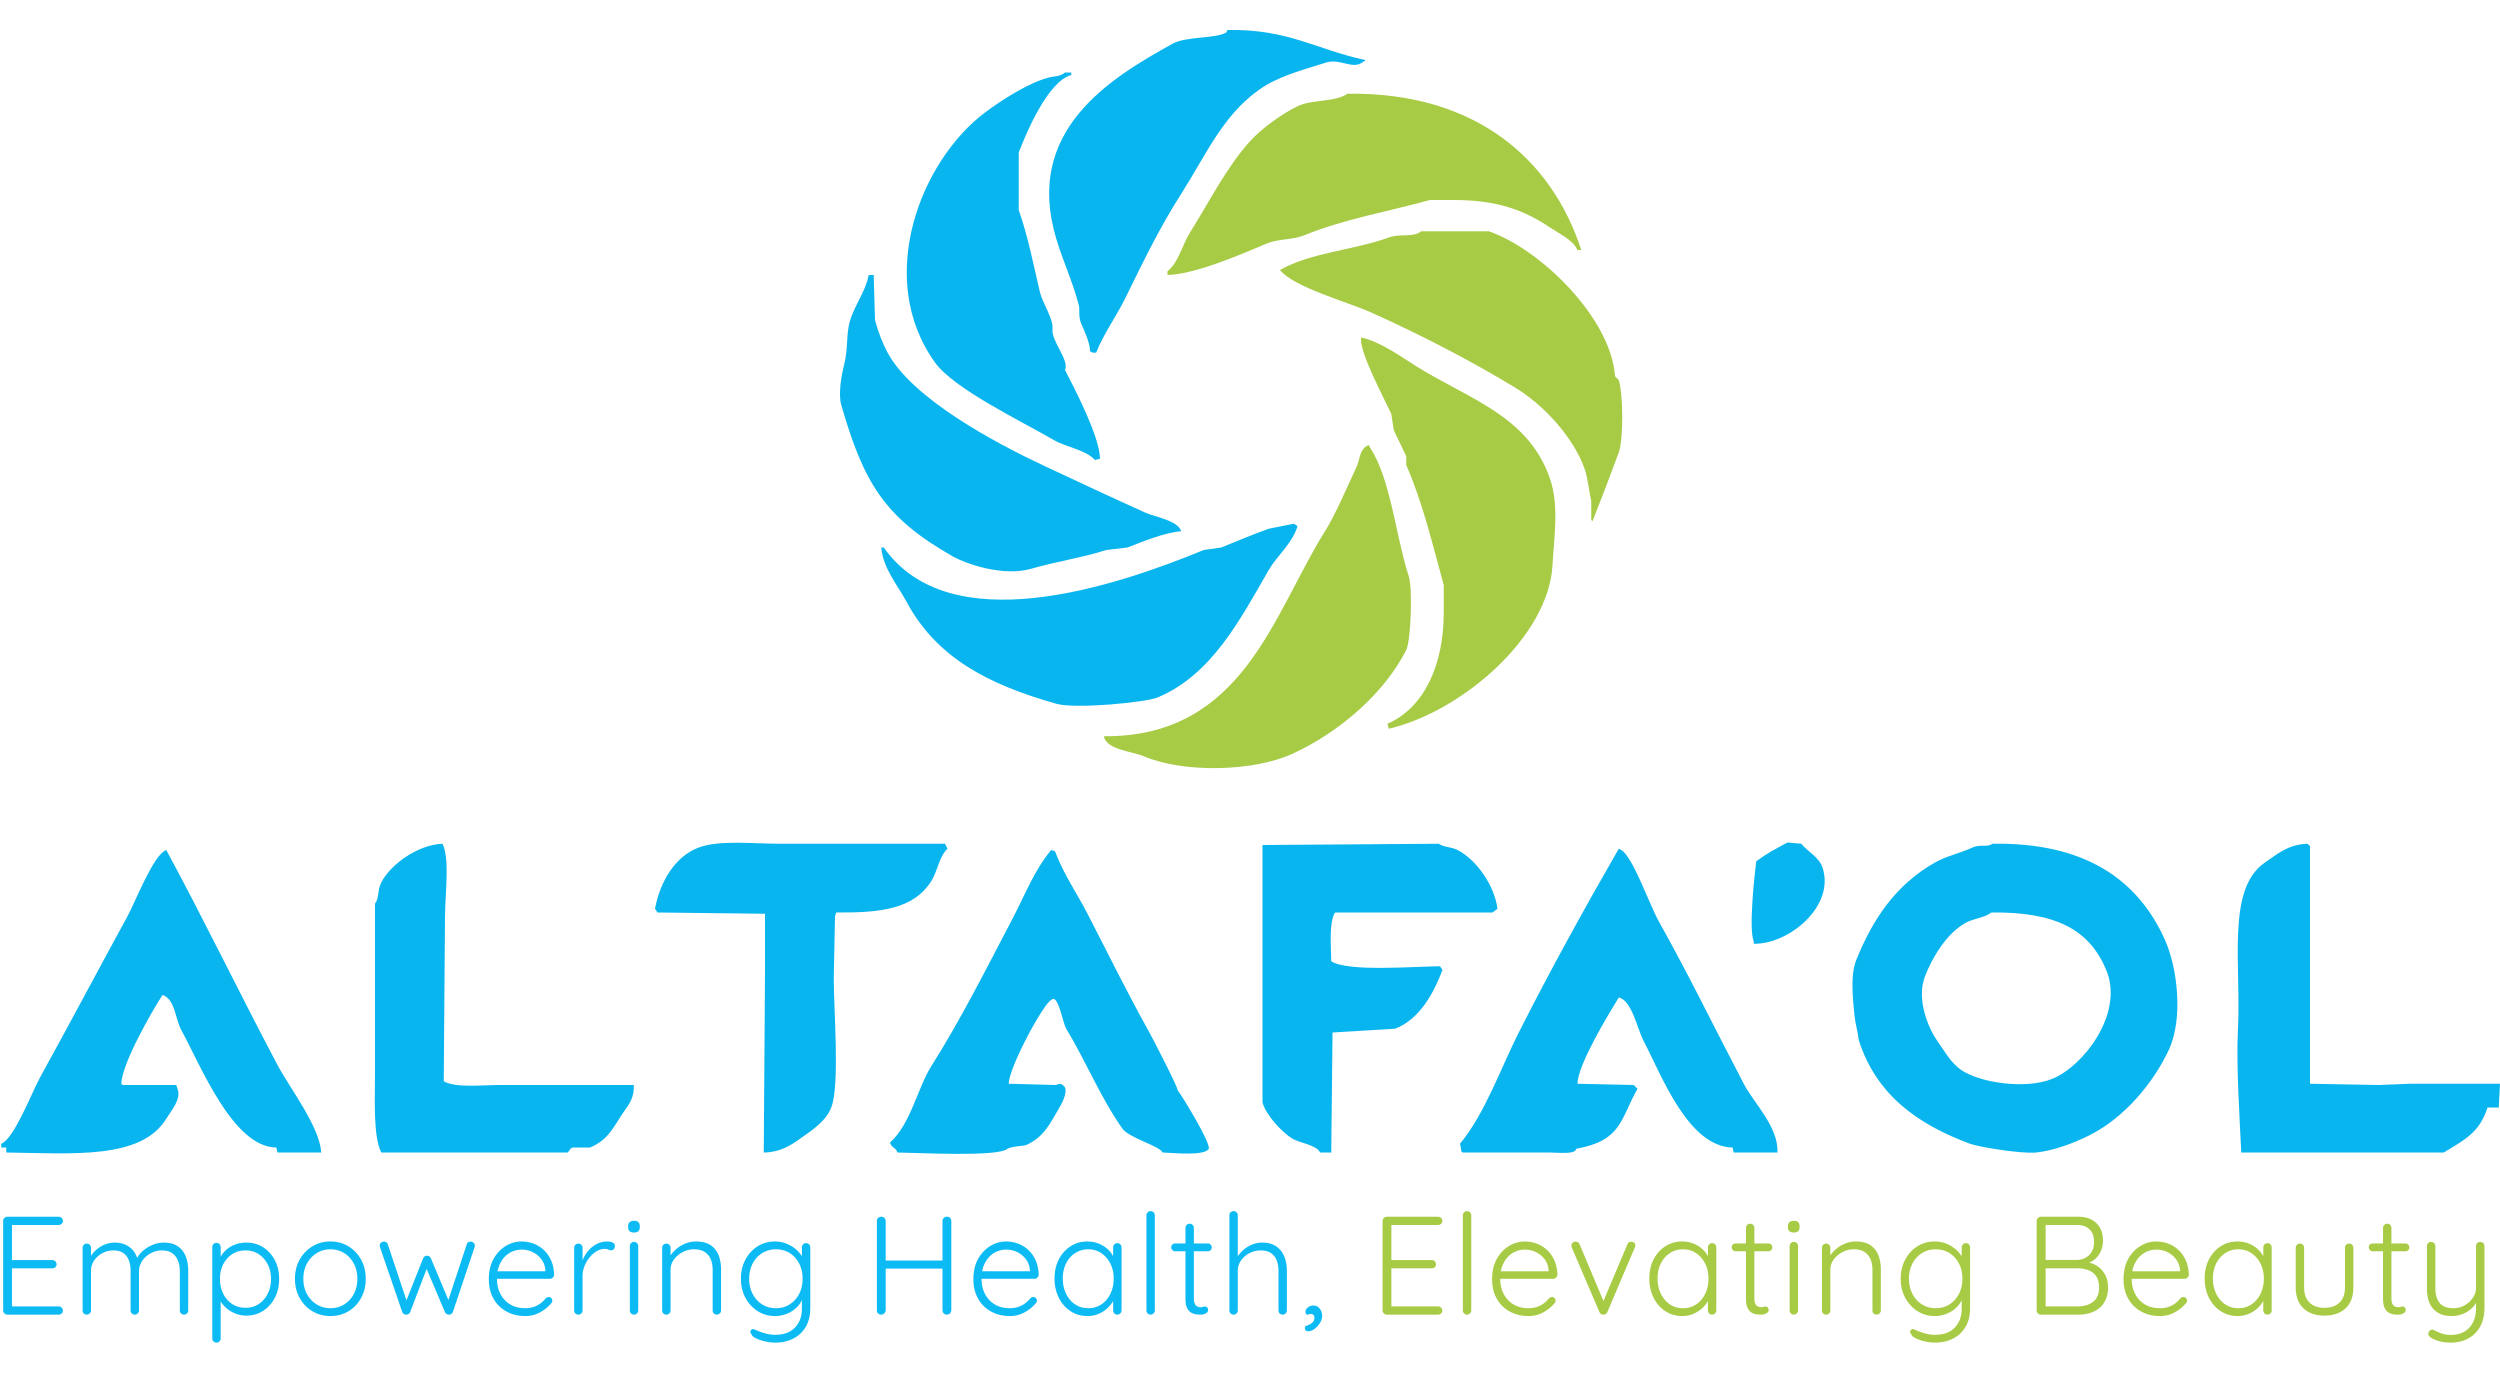
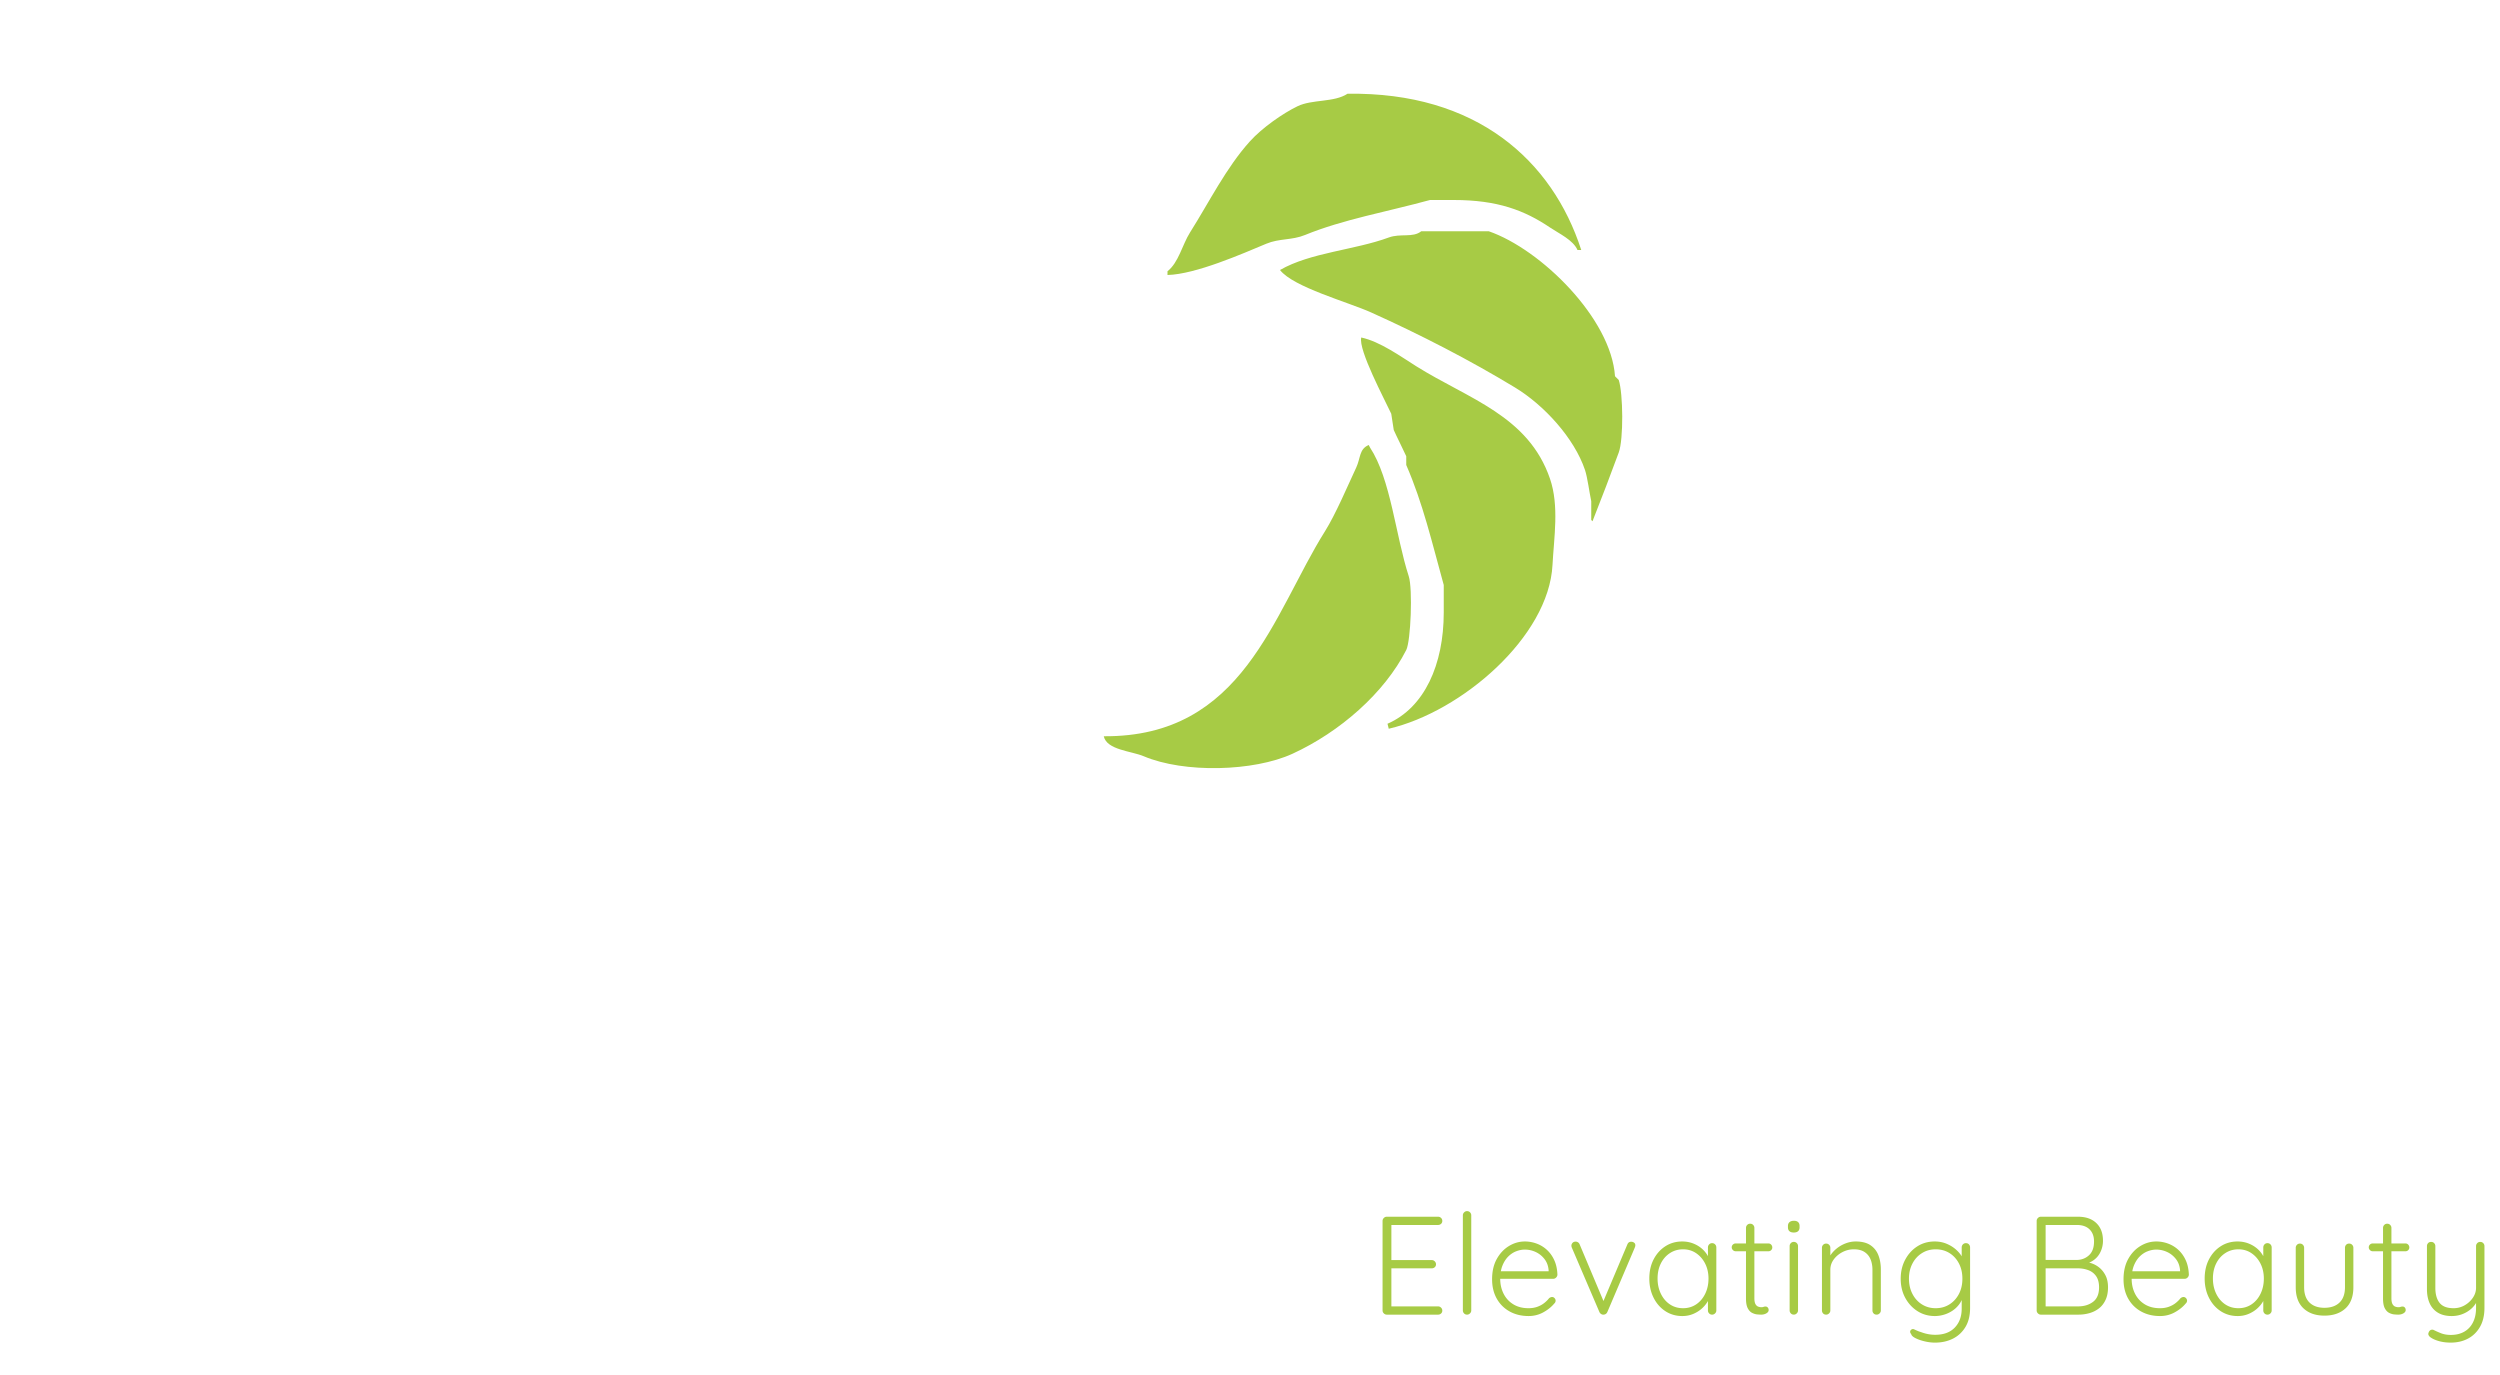
<svg xmlns="http://www.w3.org/2000/svg" xml:space="preserve" viewBox="0 0 1999.75 1099.863">
-   <path fill-rule="evenodd" clip-rule="evenodd" fill="#08B5EF" d="M844.895 190.976c5.371 17.891 13.352 34.852 17.998 52.993 1.074 4.193-.552 8.878 2 14.998 2.013 4.832 7.169 15.254 6.999 21.998 2.96 1.379 1.851 1.385 5 1 4.875-13.065 16.33-29.453 22.997-42.995 15.446-31.374 27.588-56.729 44.994-83.99 19.513-30.561 32.963-62.351 61.992-82.99 15.399-10.948 33.518-15.522 53.993-21.997 11.507-3.638 21.722 6.669 29.996-1h1v-1c-38.995-8.408-61.47-24.894-109.986-23.997l-1 2c-8.668 5.085-31.957 2.894-42.995 8.999-50.798 28.099-118.877 69.754-92.988 155.981zm-2 160.98c9.849 5.77 25.537 7.785 32.996 15.998l4-1c-.107-17.662-21.078-57.562-27.997-70.991 3.686-8.06-11.272-23.129-9.999-32.996.955-7.399-8.122-21.064-9.999-28.997-4.928-20.832-9.542-44.77-16.998-65.992v-45.994c5.823-15.369 23.284-56.913 41.995-61.992v-2h-5c-3.708 3.355-9.435 3.061-12.999 4-16.394 4.316-38.041 18.249-50.994 27.997-51.799 38.984-88.248 132.791-39.995 199.975 15.293 21.291 70.053 47.383 94.99 61.992zm-80.99 92.988c10.932 6.221 40.666 16.468 62.992 9.999 20.33-5.89 41.778-9.045 59.992-14.998l16.998-2c11.847-4.573 29.451-11.976 42.995-12.999-2.838-8.73-20.765-11.288-28.996-14.998-26.509-11.948-52.763-24.247-79.99-36.996-39.752-18.612-106.188-53.993-125.984-90.988-4.175-7.802-7.661-17.087-9.999-25.997l-1-33.996v-2h-4c-2.403 11.725-8.438 20.091-12.999 30.997-6.335 15.149-2.489 24.774-6.999 41.995-1.578 6.023-4.587 22.061-2 30.996 17.977 62.077 34.247 89.835 88.99 120.985zm214.973-6.999-13.998 2c-71.29 29.298-202.951 73.396-255.968-2h-2c1.327 16.597 13.46 30.743 19.997 42.995 24.129 45.223 65.523 66.564 119.985 81.989 15.494 4.389 71.636-1.1 80.99-4.999 43.475-18.125 66.305-62.749 88.989-101.987 6.663-11.526 18.707-21.026 22.997-34.996-1.505-1.095-.97-1.033-2.999-2l-19.998 3.999c-11.632 4.067-26.605 10.411-37.995 14.999zm463.942 236.971-10.999-1c-11.587 6.229-15.295 8.032-24.997 14.998-1.385 10.889-6.176 54.498-2 63.992v2c28.389.508 65.258-30.295 54.993-60.992-2.778-8.312-11.917-12.795-16.997-18.998zM399.95 867.891c-14.147 0-35.77 2.509-44.995-2.999l1-131.983c.085-18.255 4.006-45.781-2-57.993-19.919.741-41.856 16.837-48.994 30.996-3.345 6.635-1.36 11.89-5 16.998v133.983c-.003 23.734-1.565 51.443 5 64.991h148.981c1.227-.594 2.063-3.431 4-3.999h13.998c15.359-6.281 18.997-17.228 27.997-29.996 3.458-4.908 7.574-10.44 6.999-19.998H399.95zm344.957-162.979c5.009-7.833 6.296-19.903 12.999-25.996l-2-4H623.922c-21.108-.002-48.538-3.137-64.992 3-18.809 7.014-30.872 27.016-34.996 48.993l2 3 85.989 1v46.994l-1 143.981c12.821-.093 21.407-5.587 28.996-10.998 9.479-6.76 20.523-13.649 24.997-24.997 6.969-17.675 2-78.634 2-102.987l1-49.993 1-3c36.761.316 62.026-3.16 75.991-24.997zm319.96 63.992c-.206-12.662-1.864-31.057 2.999-38.995h125.984l4-3c-2.457-18.538-16.622-39.118-31.996-46.994-5.077-2.6-10.79-2.09-14.998-4.999l-140.982 1V881.89c2.849 10.262 15.654 23.916 23.997 28.997 5.302 3.228 19.656 5.082 21.997 10.998h8.999l1-93.988v-1.999l49.993-3c19.942-7.565 31.144-29.036 37.995-46.994l-1.999-3c-21.658.187-74.032 4.606-86.989-4zm528.934-93.988c-4.465 3.177-9.833.105-15.998 3-9.37 4.397-20.859 6.812-29.996 11.998-31.25 17.742-49.624 44.884-62.992 77.99-5.154 12.764-2.42 33.624-1.333 44.994.666 6.333 2.666 12.666 3.333 18.998 13.846 43.877 47.293 67.563 88.988 82.989 6.666 2.467 40.694 8.231 52.993 6.999 13.72-1.374 30.265-7.543 42.995-13.998 27.792-14.094 50.736-41.727 62.992-67.991 11.881-25.46 6.835-65.988-3-87.989-22.042-49.311-65.268-78.174-137.982-76.99zm47.994 187.976c-21.386 8.788-58.089 3.24-72.991-6.999-8.378-5.756-12.992-14.622-18.997-22.997-6.644-9.264-17.365-32.898-9.999-51.994 5.804-15.046 17.404-34.629 32.996-42.994 6.026-3.234 14.851-3.797 19.997-7.999 51.398-.639 78.43 13.529 91.988 45.994 14.484 34.682-18.185 76.795-42.994 86.989zm285.964 3.999-24.997 1-54.993-1V676.916l-1.999-2c-15.665.467-24.558 8.591-33.996 14.998-31.146 21.144-18.906 81.703-21.664 133.983-1.451 27.516 1.478 72.13 2.666 97.987h161.98c16.164-9.815 28.768-15.921 34.995-35.995h8.999l1-18.998h-71.991zm-600.925-129.983c-7.537-13.441-20.554-51.407-29.996-56.993-.667-.333-1.333-.667-2-.999-28.419 49.442-54.576 96.881-79.99 146.981-13.666 26.941-27.224 65.355-46.994 88.988.71 3.868.935 3.592 1 6l1 .999h68.991c8.224.002 21.176 1.817 21.998-2.999 36.598-6.567 35.134-23.526 48.993-47.994l-2.999-3-44.995-1c.17-15.31 24.862-55.672 32.996-68.991 10.472 2.178 14.683 24.863 19.998 34.996 14.369 27.393 35.477 84.296 70.991 84.989l.999 3.999h34.996c.675-20.804-18.563-38.907-26.997-54.993-22.971-43.808-44.312-87.755-67.991-129.983zM132.983 679.915c-10.235 3.632-24.559 41.219-30.996 52.994-23.15 42.341-46.504 86.41-69.991 128.983-6.13 11.111-20.854 49.31-30.996 52.993v3h4v3.999c53.123.742 107.946 5.779 127.984-26.996 4.165-6.813 12.25-15.646 8.999-23.997l-1-3H97.988l-1-1c.673-16.669 24.705-58.21 32.996-70.99 9.962 3.019 10.316 19.558 14.998 27.996 15.187 27.372 40.982 93.623 75.991 93.988l1 3.999h34.996c-1.324-20.842-25.161-51.423-34.996-69.991-30.797-58.143-60.706-119.976-88.99-171.978zm785.902 144.982c-18.067-32.413-31.847-60.774-48.994-93.988-9.095-17.617-18.844-31.043-25.997-49.994l-3-1c-13.331 15.634-20.997 35.94-30.996 54.993-20.033 38.169-41.796 81.448-64.992 117.985-10.779 16.978-16.618 46.649-32.996 60.992 1.733 5.104 4.117 3.183 5.999 7.999 16.44.208 80.576 3.719 87.989-2.999 4.209-2.193 13.021-2.124 14.998-3 14.431-6.395 19.361-17.908 25.997-28.996 2.288-3.823 6.962-12.241 5-16.998-1.684-2.466-4.033-3.824-6.999-2l-37.996-1c-.029-12.881 27.944-64.568 33.996-66.991 5.421-5.724 9.077 18.154 11.999 22.997 16.101 26.694 27.458 55.199 44.994 79.99 5.155 7.287 30.226 14.004 31.996 18.997 8.657.351 34.142 2.904 36.995-2.999 1.631-4.697-20.623-41.207-24.997-46.994.869-1.153-19.552-40.815-22.996-46.994z" />
  <path fill-rule="evenodd" clip-rule="evenodd" fill="#A7CB45" d="M1043.869 187.977c30.383-12.455 65.916-18.65 99.988-27.997h18.997c34.945-.003 56.552 8.209 76.99 21.997 7.137 4.815 18.463 9.938 21.997 17.998h3c-23.153-71.635-83.781-126.552-186.977-124.984-10.71 7.067-28.197 4.294-39.995 9.999-11.586 5.603-28.201 17.162-37.995 27.997-18.993 21.009-32.634 48.666-47.994 72.991-6.183 9.791-9.074 24.013-17.998 30.996v3c22.6-.565 60.092-17.103 78.99-24.997 10.527-4.398 20.472-2.685 30.997-7zm250.969 115.985-2.999-3c-3.041-46.11-59.171-101.503-100.987-115.985h-53.994c-6.697 5.417-16.557 1.515-25.996 4.999-27.175 10.028-62.712 12.001-86.989 25.997 10.505 13.674 54.313 25.582 72.991 33.996 39.293 17.701 78.727 38.016 114.985 59.993 23.261 14.099 47.402 40.475 55.993 65.992 1.978 5.875 3.526 18.134 4.999 24.997v14.998l1 1c7.566-19.099 14.227-36.618 20.997-54.993 3.893-10.566 3.526-47.097 0-57.994zm-161.98-10.999c-12.245-7.67-28.888-19.776-43.994-22.997-2.47 9.948 18.692 49.533 23.997 60.992.665 4.333 1.332 8.666 1.999 12.999 2.535 5.719 7.238 14.846 9.999 20.997v7c13.365 30.703 20.636 62.225 29.996 95.988v21.997c-.004 41.627-15.424 76.108-44.994 88.989l1 4c58.297-13.607 127.982-73.502 130.983-130.984 1.144-21.906 5.458-47.195-2-68.991-17.278-50.499-65.19-63.81-106.986-89.99zm-5.999 167.979c-10.523-32.416-14.359-77.732-30.996-102.987l-1-2c-7.729 3.162-6.484 10.502-9.999 17.998-6.523 13.913-16.42 37.338-24.997 50.994-41.579 66.197-65.306 164.783-176.978 163.979 2.427 11.016 22.007 11.771 31.996 15.998 32.321 13.68 87.95 12.249 118.985-2 37.873-17.389 73.486-48.524 90.988-82.989 3.613-7.11 5.269-48.926 2.001-58.993z" />
-   <path fill-rule="evenodd" clip-rule="evenodd" fill="#0CBBF3" d="M46.942 979.856c.895 0 1.679-.298 2.35-.896.671-.597 1.007-1.38 1.007-2.351 0-.969-.335-1.77-1.007-2.404-.671-.634-1.455-.951-2.35-.951H5.876c-.896 0-1.679.335-2.35 1.007s-1.007 1.454-1.007 2.349v71.614c0 .896.335 1.679 1.007 2.351.671.671 1.455 1.007 2.35 1.007h41.066c.895 0 1.679-.297 2.35-.896.671-.596 1.007-1.379 1.007-2.35 0-.896-.335-1.679-1.007-2.351-.671-.67-1.455-1.006-2.35-1.006H9.569v-30.436h32.338a3.42 3.42 0 0 0 2.35-.896c.671-.597 1.007-1.38 1.007-2.351 0-.895-.335-1.679-1.007-2.35-.671-.672-1.455-1.007-2.35-1.007H9.569v-28.086h37.373zm95.391 17.12c-2.873-2.015-6.658-3.021-11.357-3.021-2.985 0-5.931.598-8.84 1.79-2.909 1.194-5.502 2.781-7.777 4.756-2.089 1.814-3.621 3.74-4.608 5.773-1.282-3.73-3.302-6.632-6.078-8.683-3.284-2.423-7.237-3.637-11.861-3.637a20.73 20.73 0 0 0-8.112 1.623c-2.574 1.082-4.868 2.518-6.881 4.308a23.014 23.014 0 0 0-4.028 4.664v-6.454c0-.896-.318-1.679-.951-2.351-.635-.671-1.438-1.007-2.406-1.007-.97 0-1.772.336-2.406 1.007-.635.672-.951 1.455-.951 2.351v50.129c0 .896.297 1.679.896 2.351.596.671 1.416 1.007 2.461 1.007.896 0 1.679-.336 2.35-1.007.671-.672 1.007-1.455 1.007-2.351v-31.666c0-3.058.839-5.819 2.518-8.281 1.678-2.461 3.878-4.419 6.602-5.874 2.723-1.455 5.612-2.183 8.672-2.183 3.431 0 6.154.728 8.169 2.183 2.014 1.455 3.469 3.413 4.364 5.874.895 2.462 1.342 5.224 1.342 8.281v31.666c0 .896.317 1.679.952 2.351.633.671 1.436 1.007 2.406 1.007.968 0 1.771-.336 2.406-1.007.633-.672.951-1.455.951-2.351v-31.331c0-3.057.875-5.854 2.629-8.393 1.752-2.534 4.028-4.549 6.826-6.042 2.797-1.491 5.724-2.238 8.784-2.238 3.506 0 6.303.747 8.393 2.238 2.087 1.493 3.617 3.508 4.588 6.042.968 2.538 1.454 5.336 1.454 8.393v31.331c0 .896.317 1.679.952 2.351.633.671 1.436 1.007 2.405 1.007.969 0 1.771-.336 2.406-1.007.633-.672.951-1.455.951-2.351v-31.666c0-4.252-.653-8.074-1.958-11.47-1.31-3.393-3.398-6.098-6.27-8.112zm68.144.728c-3.917-2.499-8.412-3.749-13.483-3.749-2.537 0-4.962.336-7.273 1.007a22.59 22.59 0 0 0-11.469 7.665 19.035 19.035 0 0 0-1.734 2.616v-7.595c0-.969-.318-1.791-.951-2.462-.635-.672-1.438-1.008-2.406-1.008-1.046 0-1.866.336-2.462 1.008-.598.671-.895 1.493-.895 2.462v72.956c0 .895.316 1.678.951 2.35.633.672 1.436 1.008 2.406 1.008.968 0 1.771-.336 2.406-1.008.633-.672.951-1.455.951-2.35v-29.535c.483.748.996 1.479 1.566 2.177a24.86 24.86 0 0 0 5.147 4.755c1.939 1.343 4.084 2.406 6.435 3.189 2.35.783 4.829 1.175 7.441 1.175 4.923 0 9.361-1.268 13.315-3.805 3.953-2.535 7.086-6.004 9.4-10.406 2.311-4.4 3.469-9.436 3.469-15.106 0-5.668-1.158-10.686-3.469-15.05-2.315-4.364-5.428-7.795-9.345-10.294zm3.637 37.205c-1.79 3.507-4.196 6.249-7.217 8.225-3.021 1.978-6.509 2.965-10.462 2.965-4.028 0-7.572-.987-10.63-2.965-3.06-1.976-5.466-4.718-7.218-8.225-1.753-3.506-2.629-7.458-2.629-11.861 0-4.476.876-8.41 2.629-11.805 1.752-3.394 4.158-6.079 7.218-8.057 3.058-1.976 6.602-2.966 10.63-2.966 3.953 0 7.441.99 10.462 2.966 3.021 1.978 5.427 4.682 7.217 8.112 1.791 3.432 2.686 7.349 2.686 11.749-.001 4.404-.896 8.356-2.686 11.862zm64.675-37.933c-4.252-2.61-9.102-3.917-14.547-3.917-5.297 0-10.089 1.307-14.378 3.917-4.291 2.611-7.684 6.154-10.182 10.63-2.501 4.477-3.749 9.586-3.749 15.329 0 5.671 1.248 10.762 3.749 15.274 2.498 4.515 5.892 8.057 10.182 10.631 4.289 2.573 9.081 3.86 14.378 3.86 5.445 0 10.295-1.287 14.547-3.86 4.252-2.574 7.609-6.116 10.071-10.631 2.462-4.513 3.692-9.604 3.692-15.274 0-5.743-1.23-10.853-3.692-15.329-2.462-4.476-5.819-8.019-10.071-10.63zm4.252 38.045c-1.866 3.507-4.42 6.285-7.665 8.336-3.245 2.054-6.957 3.077-11.134 3.077-4.028 0-7.684-1.023-10.966-3.077-3.283-2.051-5.874-4.829-7.777-8.336-1.902-3.506-2.853-7.534-2.853-12.086 0-4.549.951-8.596 2.853-12.14 1.903-3.543 4.494-6.34 7.777-8.393 3.282-2.051 6.938-3.077 10.966-3.077 4.177 0 7.889 1.026 11.134 3.077 3.245 2.053 5.799 4.85 7.665 8.393 1.863 3.544 2.797 7.591 2.797 12.14 0 4.552-.934 8.58-2.797 12.086zm93.433-41.85c-1.643 0-2.687.746-3.134 2.238l-14.673 44.438-13.972-33.248c-.299-.671-.71-1.192-1.23-1.566-.523-.372-1.158-.56-1.902-.56-1.494 0-2.538.71-3.134 2.126l-13.299 33.506-14.898-44.695c-.225-.745-.616-1.305-1.176-1.679a3.261 3.261 0 0 0-1.847-.56c-1.044 0-1.884.318-2.517.951-.635.635-.951 1.438-.951 2.406 0 .447.112.934.335 1.454l17.68 51.473c.224.671.672 1.214 1.342 1.622.672.411 1.343.577 2.015.504 1.416-.073 2.423-.783 3.021-2.126l13.125-34.438 14.626 34.438c.672 1.343 1.679 2.053 3.021 2.126.672.073 1.324-.093 1.959-.504a3.678 3.678 0 0 0 1.398-1.622l17.232-51.473c.073-.148.148-.372.224-.671.073-.298.112-.56.112-.783 0-1.044-.355-1.864-1.063-2.462-.711-.596-1.475-.895-2.294-.895zm58.577 6.77a24.607 24.607 0 0 0-8.28-5.147 27.164 27.164 0 0 0-9.567-1.734c-4.476 0-8.71 1.214-12.701 3.638-3.991 2.424-7.236 5.874-9.735 10.35-2.5 4.477-3.749 9.886-3.749 16.225 0 5.895 1.231 11.042 3.693 15.442 2.461 4.402 5.892 7.832 10.294 10.294 4.401 2.463 9.473 3.693 15.218 3.693 4.252 0 8.168-.989 11.749-2.966 3.582-1.976 6.49-4.308 8.728-6.993.745-.672 1.119-1.455 1.119-2.351 0-.744-.28-1.416-.839-2.014-.56-.596-1.213-.895-1.958-.895-.821 0-1.642.336-2.462 1.006-1.045 1.344-2.35 2.63-3.917 3.861-1.566 1.23-3.395 2.221-5.482 2.966-2.09.745-4.439 1.118-7.05 1.118-4.699 0-8.747-1.043-12.14-3.133-3.396-2.088-5.987-4.924-7.777-8.504-1.775-3.551-2.667-7.504-2.683-11.862h42.293c.896 0 1.679-.316 2.351-.95.671-.633 1.044-1.398 1.119-2.294-.15-4.326-.951-8.13-2.406-11.414-1.454-3.281-3.394-6.06-5.818-8.336zm1.175 16.952h-38.203c.297-1.627.715-3.144 1.277-4.531 1.193-2.946 2.742-5.372 4.644-7.273 1.902-1.902 4.029-3.301 6.378-4.196 2.35-.896 4.644-1.343 6.882-1.343 2.982 0 5.855.635 8.616 1.902 2.758 1.27 5.109 3.134 7.049 5.595 1.939 2.462 3.058 5.446 3.357 8.951v.895zm53.709-22.994a9.609 9.609 0 0 0-3.917-.84c-3.209 0-6.098.672-8.672 2.015s-4.794 3.097-6.658 5.259a26.62 26.62 0 0 0-4.419 7.105c-.104.247-.185.494-.28.741v-10.084c0-.896-.318-1.679-.951-2.351-.635-.671-1.438-1.007-2.406-1.007-.97 0-1.772.336-2.405 1.007-.635.672-.951 1.455-.951 2.351v50.129c0 .896.297 1.679.895 2.351.597.671 1.417 1.007 2.462 1.007.895 0 1.678-.336 2.35-1.007.672-.672 1.007-1.455 1.007-2.351v-27.638c0-2.61.504-5.204 1.51-7.777a25.714 25.714 0 0 1 4.084-6.993c1.716-2.088 3.618-3.749 5.708-4.979 2.087-1.231 4.176-1.847 6.266-1.847 1.268 0 2.294.187 3.078.56.783.374 1.51.56 2.182.56.82 0 1.528-.298 2.125-.896.597-.596.896-1.454.896-2.573-.002-1.268-.637-2.183-1.904-2.742zm17.343-17.4c-1.493 0-2.667.354-3.525 1.063-.858.71-1.287 1.734-1.287 3.077v1.119c0 1.343.392 2.368 1.175 3.076.784.71 1.959 1.063 3.525 1.063 1.492 0 2.63-.354 3.414-1.063.783-.708 1.175-1.733 1.175-3.076v-1.119c0-1.343-.392-2.367-1.175-3.077-.784-.709-1.886-1.063-3.302-1.063zm-.112 16.896c-.97 0-1.772.336-2.406 1.007-.634.672-.951 1.455-.951 2.351v51.472c0 .896.317 1.679.951 2.351.634.671 1.436 1.007 2.406 1.007.896 0 1.679-.336 2.351-1.007.67-.672 1.006-1.455 1.006-2.351v-51.472c0-.896-.318-1.679-.951-2.351-.634-.671-1.437-1.007-2.406-1.007zm61.263 2.63c-2.948-1.976-6.882-2.966-11.805-2.966-2.687 0-5.354.504-8.001 1.511a26.178 26.178 0 0 0-7.217 4.141c-2.028 1.643-3.697 3.489-5.035 5.523v-6.139c0-.896-.318-1.679-.951-2.351-.635-.671-1.438-1.007-2.406-1.007-.971 0-1.773.336-2.406 1.007-.635.672-.951 1.455-.951 2.351v50.129c0 .896.297 1.679.896 2.351.596.671 1.416 1.007 2.462 1.007.895 0 1.678-.336 2.349-1.007.672-.672 1.008-1.455 1.008-2.351v-32.562c0-2.982.894-5.707 2.685-8.169 1.791-2.461 4.121-4.437 6.993-5.93 2.872-1.492 5.912-2.238 9.12-2.238 3.581 0 6.471.746 8.672 2.238 2.2 1.493 3.786 3.469 4.756 5.93.969 2.462 1.454 5.187 1.454 8.169v32.562c0 .896.298 1.679.896 2.351.597.671 1.416 1.007 2.461 1.007.896 0 1.679-.336 2.351-1.007.67-.672 1.006-1.455 1.006-2.351v-32.897c0-4.102-.653-7.851-1.958-11.245-1.308-3.395-3.433-6.08-6.379-8.057zm76.367-1.623c-.97 0-1.772.336-2.405 1.008-.635.671-.951 1.493-.951 2.462v7.045c-1.186-1.986-2.802-3.87-4.868-5.647-2.126-1.826-4.607-3.317-7.441-4.476-2.835-1.155-5.931-1.734-9.288-1.734-5.146 0-9.753 1.287-13.818 3.861-4.067 2.573-7.312 6.117-9.735 10.629-2.425 4.516-3.637 9.606-3.637 15.274 0 5.746 1.212 10.854 3.637 15.33 2.424 4.476 5.688 8.02 9.791 10.63 4.102 2.612 8.729 3.917 13.875 3.917 2.387 0 4.792-.354 7.218-1.063a24.885 24.885 0 0 0 6.77-3.134 22.018 22.018 0 0 0 5.426-5.091 18.126 18.126 0 0 0 2.071-3.516v6.871c0 6.268-1.847 11.32-5.54 15.162s-8.895 5.764-15.609 5.764c-1.941 0-3.787-.168-5.539-.504-1.754-.335-3.264-.727-4.532-1.175a72.907 72.907 0 0 0-3.021-1.007c-1.642-.672-2.873-1.214-3.693-1.623-.821-.411-1.604-.354-2.35.168-.599.447-.915.988-.951 1.623-.039.633.241 1.287.839 1.958.224 1.119 1.36 2.199 3.413 3.244 2.052 1.044 4.513 1.902 7.386 2.574 2.871.672 5.613 1.008 8.225 1.008 5.371 0 10.163-1.063 14.378-3.189 4.214-2.126 7.554-5.242 10.015-9.343 2.461-4.104 3.692-9.14 3.692-15.107v-48.45c0-.969-.299-1.791-.895-2.462-.599-.671-1.419-1.007-2.463-1.007zm-5.594 40.675c-1.866 3.544-4.402 6.322-7.609 8.337-3.208 2.014-6.864 3.021-10.965 3.021-4.104 0-7.777-1.023-11.022-3.077-3.245-2.051-5.783-4.868-7.609-8.448-1.829-3.581-2.741-7.608-2.741-12.085 0-4.476.912-8.484 2.741-12.028 1.827-3.543 4.365-6.34 7.609-8.393 3.245-2.051 6.918-3.077 11.022-3.077 4.101 0 7.757.989 10.965 2.965 3.207 1.979 5.744 4.738 7.609 8.28 1.863 3.545 2.798 7.629 2.798 12.253 0 4.626-.935 8.71-2.798 12.252zm118.274-61.823c-.971 0-1.809.335-2.518 1.007-.71.672-1.063 1.492-1.063 2.461v31.555h-45.431v-31.555c0-.969-.354-1.789-1.063-2.461-.71-.672-1.511-1.007-2.406-1.007-1.046 0-1.902.335-2.574 1.007-.671.672-1.007 1.492-1.007 2.461v71.391c0 .971.316 1.79.951 2.462.633.671 1.473 1.007 2.518 1.007.895 0 1.696-.336 2.406-1.007a3.675 3.675 0 0 0 1.175-2.462v-33.346h45.431v33.346c0 .971.335 1.79 1.007 2.462.672.671 1.491 1.007 2.461 1.007 1.044 0 1.884-.336 2.519-1.007.632-.672.987-1.491 1.062-2.462v-71.391c0-.969-.318-1.789-.951-2.461-.635-.672-1.473-1.007-2.517-1.007zm65.178 26.687a24.592 24.592 0 0 0-8.281-5.147 27.167 27.167 0 0 0-9.566-1.734c-4.476 0-8.711 1.214-12.701 3.638-3.992 2.424-7.236 5.874-9.735 10.35-2.501 4.477-3.749 9.886-3.749 16.225 0 5.895 1.23 11.042 3.693 15.442 2.461 4.402 5.892 7.832 10.294 10.294 4.4 2.463 9.473 3.693 15.218 3.693 4.251 0 8.168-.989 11.749-2.966 3.581-1.976 6.491-4.308 8.729-6.993.745-.672 1.119-1.455 1.119-2.351 0-.744-.28-1.416-.84-2.014-.56-.596-1.213-.895-1.958-.895-.822 0-1.641.336-2.461 1.006-1.046 1.344-2.35 2.63-3.917 3.861-1.567 1.23-3.395 2.221-5.483 2.966-2.089.745-4.439 1.118-7.05 1.118-4.7 0-8.747-1.043-12.141-3.133-3.395-2.088-5.986-4.924-7.776-8.504-1.775-3.551-2.667-7.504-2.682-11.862h42.293c.896 0 1.679-.316 2.351-.95.67-.633 1.042-1.398 1.119-2.294-.15-4.326-.952-8.13-2.406-11.414-1.455-3.281-3.396-6.06-5.819-8.336zm1.175 16.952h-38.203c.297-1.627.715-3.144 1.277-4.531 1.192-2.946 2.742-5.372 4.644-7.273 1.902-1.902 4.028-3.301 6.378-4.196 2.349-.896 4.644-1.343 6.882-1.343 2.982 0 5.854.635 8.615 1.902 2.759 1.27 5.108 3.134 7.05 5.595 1.939 2.462 3.058 5.446 3.357 8.951v.895zm69.933-22.491c-.97 0-1.772.336-2.405 1.008-.635.671-.952 1.493-.952 2.462v6.938a21.317 21.317 0 0 0-4.251-5.483c-2.089-1.938-4.532-3.469-7.329-4.588s-5.801-1.679-9.008-1.679c-4.999 0-9.475 1.27-13.428 3.805-3.955 2.537-7.088 6.025-9.399 10.462-2.313 4.44-3.468 9.567-3.468 15.386 0 5.671 1.136 10.781 3.413 15.331 2.274 4.551 5.408 8.131 9.399 10.741 3.99 2.612 8.521 3.917 13.595 3.917 3.133 0 6.06-.578 8.784-1.734 2.722-1.156 5.091-2.667 7.105-4.532 1.925-1.78 3.445-3.704 4.587-5.761v7.551c0 .896.317 1.679.952 2.351.633.671 1.435 1.007 2.405 1.007.896 0 1.679-.336 2.351-1.007.671-.672 1.006-1.455 1.006-2.351v-50.353c0-.969-.318-1.791-.951-2.462-.634-.673-1.437-1.009-2.406-1.009zm-5.538 40.451c-1.754 3.618-4.16 6.453-7.218 8.504-3.059 2.054-6.564 3.077-10.518 3.077-3.955 0-7.46-1.023-10.518-3.077-3.059-2.051-5.465-4.886-7.217-8.504-1.754-3.618-2.63-7.665-2.63-12.142 0-4.549.876-8.576 2.63-12.084 1.751-3.506 4.176-6.267 7.272-8.28 3.095-2.015 6.583-3.021 10.462-3.021 3.954 0 7.459 1.045 10.518 3.133 3.059 2.09 5.464 4.887 7.218 8.393 1.751 3.508 2.629 7.46 2.629 11.86.002 4.476-.876 8.523-2.628 12.141zm32.169-66.075c-.895 0-1.678.335-2.35 1.007-.671.672-1.007 1.455-1.007 2.351v76.089c0 .896.316 1.679.951 2.351.633.671 1.436 1.007 2.406 1.007.896 0 1.679-.336 2.35-1.007.672-.672 1.008-1.455 1.008-2.351v-76.089c0-.896-.318-1.679-.951-2.351-.636-.672-1.439-1.007-2.407-1.007zm45.765 25.847h-11.189v-12.42c0-.895-.318-1.679-.951-2.35-.635-.672-1.438-1.008-2.406-1.008-.97 0-1.773.336-2.406 1.008-.635.671-.951 1.455-.951 2.35v12.42h-8.169c-.894 0-1.661.3-2.293.896-.635.599-.951 1.343-.951 2.238 0 .822.316 1.549.951 2.182a3.12 3.12 0 0 0 2.293.951h8.169v37.821c0 3.356.465 5.931 1.398 7.721.933 1.79 2.107 3.04 3.525 3.749 1.416.71 2.797 1.119 4.14 1.23 1.343.112 2.35.168 3.021.168 1.641 0 3.058-.354 4.252-1.063 1.192-.709 1.791-1.585 1.791-2.631 0-.819-.243-1.491-.728-2.014-.486-.521-1.063-.782-1.734-.782-.599 0-1.138.094-1.623.279a4.462 4.462 0 0 1-1.623.279c-.896 0-1.79-.167-2.685-.503-.896-.336-1.623-1.024-2.183-2.07-.56-1.044-.838-2.61-.838-4.7v-37.485h11.189c.895 0 1.64-.297 2.238-.896.597-.596.896-1.304.896-2.125 0-.896-.299-1.659-.896-2.294-.597-.632-1.342-.951-2.237-.951zm54.716 2.351c-2.909-2.015-6.714-3.021-11.413-3.021-2.612 0-5.187.504-7.721 1.511a25.202 25.202 0 0 0-6.938 4.14 23.29 23.29 0 0 0-4.7 5.333v-32.803c0-.896-.318-1.679-.951-2.351-.635-.672-1.438-1.007-2.406-1.007-.97 0-1.773.335-2.406 1.007-.635.672-.951 1.455-.951 2.351v76.089c0 .896.297 1.679.896 2.351.596.671 1.416 1.007 2.461 1.007.896 0 1.679-.336 2.35-1.007.672-.672 1.007-1.455 1.007-2.351v-31.666c0-3.058.856-5.819 2.574-8.281 1.714-2.461 3.972-4.419 6.77-5.874a19.01 19.01 0 0 1 8.896-2.183c3.505 0 6.303.728 8.393 2.183 2.088 1.455 3.598 3.413 4.531 5.874.932 2.462 1.398 5.224 1.398 8.281v31.666c0 .896.298 1.679.896 2.351.597.671 1.416 1.007 2.462 1.007.896 0 1.678-.336 2.35-1.007.671-.672 1.007-1.455 1.007-2.351v-31.666c0-4.177-.69-7.981-2.069-11.413-1.382-3.432-3.527-6.156-6.436-8.17zm34.743 49.793c-1.306-1.639-2.966-2.461-4.979-2.461-1.643 0-3.078.468-4.309 1.399-1.231.933-1.922 2.032-2.07 3.3-.075.672.036 1.231.336 1.679.297.448.633.859 1.007 1.231a5.182 5.182 0 0 1 1.455-.672 5.715 5.715 0 0 1 1.566-.224c.745 0 1.398.263 1.958.783.559.521.839 1.269.839 2.237 0 1.192-.336 2.238-1.006 3.134-.672.896-1.643 1.641-2.91 2.238-1.046.596-1.922.951-2.63 1.063-.71.111-1.063.688-1.063 1.733 0 1.044.28 1.752.84 2.126.56.373 1.137.56 1.734.56 1.641 0 3.319-.615 5.035-1.847 1.715-1.23 3.17-2.797 4.364-4.699 1.192-1.902 1.791-3.86 1.791-5.874.001-2.161-.653-4.063-1.958-5.706z" />
  <path fill-rule="evenodd" clip-rule="evenodd" fill="#A7CB45" d="M1150.336 979.856a3.42 3.42 0 0 0 2.35-.896c.671-.597 1.007-1.38 1.007-2.351 0-.969-.336-1.77-1.007-2.404-.671-.634-1.454-.951-2.35-.951h-41.066c-.896 0-1.679.335-2.35 1.007-.672.672-1.008 1.454-1.008 2.349v71.614c0 .896.336 1.679 1.008 2.351.671.671 1.454 1.007 2.35 1.007h41.066c.896 0 1.679-.297 2.35-.896.671-.596 1.007-1.379 1.007-2.35 0-.896-.336-1.679-1.007-2.351-.671-.67-1.454-1.006-2.35-1.006h-37.373v-30.436h32.337c.896 0 1.679-.298 2.351-.896.671-.597 1.007-1.38 1.007-2.351 0-.895-.336-1.679-1.007-2.35-.672-.672-1.455-1.007-2.351-1.007h-32.337v-28.086h37.373zm23.162-11.078c-.896 0-1.679.335-2.351 1.007-.671.672-1.007 1.455-1.007 2.351v76.089c0 .896.316 1.679.951 2.351.633.671 1.436 1.007 2.406 1.007.895 0 1.679-.336 2.349-1.007.672-.672 1.008-1.455 1.008-2.351v-76.089c0-.896-.318-1.679-.951-2.351-.633-.672-1.436-1.007-2.405-1.007zm64.061 31.163a24.617 24.617 0 0 0-8.28-5.147 27.168 27.168 0 0 0-9.567-1.734c-4.477 0-8.711 1.214-12.701 3.638-3.991 2.424-7.236 5.874-9.734 10.35-2.501 4.477-3.749 9.886-3.749 16.225 0 5.895 1.231 11.042 3.693 15.442 2.461 4.402 5.892 7.832 10.293 10.294 4.402 2.463 9.474 3.693 15.22 3.693 4.251 0 8.167-.989 11.748-2.966 3.582-1.976 6.49-4.308 8.729-6.993.745-.672 1.119-1.455 1.119-2.351 0-.744-.28-1.416-.839-2.014-.561-.596-1.214-.895-1.959-.895-.822 0-1.642.336-2.462 1.006-1.045 1.344-2.35 2.63-3.916 3.861-1.566 1.23-3.396 2.221-5.482 2.966-2.09.745-4.44 1.118-7.051 1.118-4.699 0-8.746-1.043-12.141-3.133-3.395-2.088-5.985-4.924-7.776-8.504-1.774-3.551-2.668-7.504-2.683-11.862h42.294c.896 0 1.679-.316 2.351-.95.671-.633 1.043-1.398 1.119-2.294-.15-4.326-.951-8.13-2.406-11.414-1.457-3.281-3.398-6.06-5.82-8.336zm1.173 16.952h-38.203c.297-1.627.715-3.144 1.277-4.531 1.192-2.946 2.742-5.372 4.645-7.273 1.901-1.902 4.027-3.301 6.378-4.196 2.349-.896 4.644-1.343 6.882-1.343 2.982 0 5.854.635 8.616 1.902 2.758 1.27 5.108 3.134 7.049 5.595 1.939 2.462 3.058 5.446 3.356 8.951v.895zm68.369-22.883c-.672-.484-1.381-.728-2.126-.728-1.567-.073-2.649.635-3.245 2.127l-19.112 45.272-19.045-45.272c-.299-.745-.747-1.305-1.343-1.679-.599-.373-1.193-.56-1.79-.56-1.119 0-1.978.336-2.573 1.007-.599.672-.896 1.418-.896 2.238 0 .299.036.598.112.896.073.299.148.522.224.671l22.043 51.473a3.668 3.668 0 0 0 1.399 1.622c.633.411 1.286.577 1.958.504 1.416-.073 2.424-.783 3.021-2.126l21.933-51.473c.073-.297.168-.576.28-.839.111-.261.167-.615.167-1.063-.001-.894-.336-1.583-1.007-2.07zm62.437.392c-.971 0-1.773.336-2.406 1.008-.635.671-.951 1.493-.951 2.462v6.938a21.304 21.304 0 0 0-4.252-5.484c-2.089-1.938-4.532-3.469-7.329-4.588s-5.802-1.679-9.008-1.679c-4.999 0-9.475 1.27-13.428 3.805-3.955 2.537-7.088 6.025-9.398 10.462-2.313 4.44-3.47 9.567-3.47 15.386 0 5.671 1.137 10.781 3.413 15.331 2.274 4.551 5.408 8.131 9.399 10.741 3.99 2.612 8.521 3.917 13.596 3.917 3.133 0 6.06-.578 8.784-1.734 2.722-1.156 5.091-2.667 7.105-4.532 1.924-1.78 3.444-3.704 4.587-5.761v7.551c0 .896.316 1.679.951 2.351.633.671 1.436 1.007 2.406 1.007.896 0 1.678-.336 2.349-1.007.672-.672 1.008-1.455 1.008-2.351v-50.353c0-.969-.318-1.791-.951-2.462-.634-.672-1.436-1.008-2.405-1.008zm-5.54 40.451c-1.752 3.618-4.158 6.453-7.217 8.504-3.06 2.054-6.565 3.077-10.518 3.077-3.955 0-7.46-1.023-10.519-3.077-3.061-2.051-5.466-4.886-7.218-8.504-1.754-3.618-2.63-7.665-2.63-12.142 0-4.549.876-8.576 2.63-12.084 1.752-3.506 4.177-6.267 7.273-8.28 3.095-2.015 6.583-3.021 10.463-3.021 3.952 0 7.458 1.045 10.518 3.133 3.059 2.09 5.465 4.887 7.217 8.393 1.753 3.508 2.63 7.46 2.63 11.86.001 4.476-.876 8.523-2.629 12.141zm50.521-40.228h-11.189v-12.42c0-.895-.318-1.679-.951-2.35-.634-.672-1.437-1.008-2.405-1.008-.971 0-1.773.336-2.406 1.008-.635.671-.951 1.455-.951 2.35v12.42h-8.169c-.895 0-1.661.3-2.293.896-.635.599-.951 1.343-.951 2.238 0 .822.316 1.549.951 2.182a3.117 3.117 0 0 0 2.293.951h8.169v37.821c0 3.356.465 5.931 1.398 7.721.933 1.79 2.107 3.04 3.525 3.749 1.416.71 2.797 1.119 4.14 1.23 1.343.112 2.351.168 3.022.168 1.639 0 3.057-.354 4.251-1.063 1.192-.709 1.791-1.585 1.791-2.631 0-.819-.243-1.491-.728-2.014-.486-.521-1.063-.782-1.735-.782a4.51 4.51 0 0 0-1.622.279 4.457 4.457 0 0 1-1.622.279c-.896 0-1.79-.167-2.686-.503s-1.623-1.024-2.183-2.07c-.56-1.044-.839-2.61-.839-4.7v-37.485h11.189c.896 0 1.641-.297 2.238-.896.597-.596.896-1.304.896-2.125 0-.896-.299-1.659-.896-2.294-.597-.632-1.342-.951-2.237-.951zm20.364-1.23c-.971 0-1.773.336-2.405 1.007-.635.672-.951 1.455-.951 2.351v51.472c0 .896.316 1.679.951 2.351.632.671 1.435 1.007 2.405 1.007.895 0 1.678-.336 2.35-1.007.672-.672 1.008-1.455 1.008-2.351v-51.472c0-.896-.318-1.679-.951-2.351-.636-.671-1.438-1.007-2.407-1.007zm.111-16.896c-1.492 0-2.667.354-3.524 1.063-.858.71-1.286 1.734-1.286 3.077v1.119c0 1.343.392 2.368 1.175 3.076.783.71 1.958 1.063 3.524 1.063 1.491 0 2.63-.354 3.413-1.063.783-.708 1.175-1.733 1.175-3.076v-1.119c0-1.343-.392-2.367-1.175-3.077-.783-.709-1.885-1.063-3.302-1.063zm61.151 19.526c-2.947-1.976-6.882-2.966-11.805-2.966-2.686 0-5.354.504-8.001 1.511a26.192 26.192 0 0 0-7.217 4.141c-2.028 1.643-3.697 3.49-5.035 5.525v-6.141c0-.896-.318-1.679-.951-2.351-.635-.671-1.438-1.007-2.406-1.007-.971 0-1.772.336-2.406 1.007-.635.672-.951 1.455-.951 2.351v50.129c0 .896.298 1.679.896 2.351.597.671 1.417 1.007 2.462 1.007.896 0 1.679-.336 2.351-1.007.671-.672 1.007-1.455 1.007-2.351v-32.562c0-2.982.895-5.707 2.685-8.169 1.791-2.461 4.122-4.437 6.994-5.93 2.871-1.492 5.912-2.238 9.119-2.238 3.582 0 6.471.746 8.673 2.238 2.199 1.493 3.785 3.469 4.755 5.93.969 2.462 1.455 5.187 1.455 8.169v32.562c0 .896.297 1.679.895 2.351.597.671 1.417 1.007 2.463 1.007.895 0 1.679-.336 2.35-1.007.671-.672 1.007-1.455 1.007-2.351v-32.897c0-4.102-.653-7.851-1.958-11.245-1.31-3.395-3.436-6.08-6.382-8.057zm76.369-1.623c-.971 0-1.773.336-2.406 1.008-.635.671-.951 1.493-.951 2.462v7.044c-1.187-1.986-2.803-3.869-4.867-5.646-2.126-1.826-4.607-3.317-7.441-4.476-2.836-1.155-5.931-1.734-9.287-1.734-5.148 0-9.755 1.287-13.819 3.861-4.067 2.573-7.312 6.117-9.735 10.629-2.425 4.516-3.637 9.606-3.637 15.274 0 5.746 1.212 10.854 3.637 15.33 2.424 4.476 5.688 8.02 9.791 10.63 4.102 2.612 8.729 3.917 13.875 3.917 2.387 0 4.792-.354 7.218-1.063a24.871 24.871 0 0 0 6.77-3.134 22.022 22.022 0 0 0 5.427-5.091 18.164 18.164 0 0 0 2.07-3.515v6.87c0 6.268-1.847 11.32-5.539 15.162s-8.896 5.764-15.609 5.764c-1.94 0-3.787-.168-5.539-.504-1.753-.335-3.264-.727-4.532-1.175a72.907 72.907 0 0 0-3.021-1.007c-1.642-.672-2.873-1.214-3.692-1.623-.822-.411-1.605-.354-2.351.168-.598.447-.914.988-.951 1.623-.038.633.241 1.287.84 1.958.224 1.119 1.36 2.199 3.413 3.244 2.051 1.044 4.512 1.902 7.385 2.574 2.87.672 5.612 1.008 8.225 1.008 5.371 0 10.164-1.063 14.379-3.189 4.213-2.126 7.553-5.242 10.015-9.343 2.461-4.104 3.692-9.14 3.692-15.107v-48.45c0-.969-.3-1.791-.896-2.462-.601-.671-1.42-1.007-2.464-1.007zm-5.596 40.675c-1.865 3.544-4.402 6.322-7.609 8.337-3.207 2.014-6.863 3.021-10.965 3.021-4.104 0-7.777-1.023-11.022-3.077-3.244-2.051-5.781-4.868-7.608-8.448-1.829-3.581-2.742-7.608-2.742-12.085 0-4.476.913-8.484 2.742-12.028 1.827-3.543 4.364-6.34 7.608-8.393 3.245-2.051 6.919-3.077 11.022-3.077 4.102 0 7.758.989 10.965 2.965 3.207 1.979 5.744 4.738 7.609 8.28 1.864 3.545 2.798 7.629 2.798 12.253 0 4.626-.934 8.71-2.798 12.252zm112.344-21.092a20.028 20.028 0 0 0-7.105-3.749c-.357-.105-.718-.186-1.077-.277a15.874 15.874 0 0 0 3.147-1.625 16.818 16.818 0 0 0 5.93-6.882 20.64 20.64 0 0 0 2.015-8.952c0-6.042-1.773-10.759-5.315-14.154-3.544-3.394-8.448-5.091-14.715-5.091h-29.652c-.896 0-1.679.335-2.35 1.007-.672.672-1.008 1.454-1.008 2.349v71.614c0 .896.336 1.679 1.008 2.351.671.671 1.454 1.007 2.35 1.007h30.101c3.059 0 6.004-.409 8.84-1.23 2.834-.82 5.352-2.088 7.553-3.806 2.2-1.714 3.954-3.972 5.259-6.77 1.305-2.797 1.959-6.135 1.959-10.014 0-3.654-.635-6.771-1.903-9.344-1.272-2.575-2.949-4.718-5.037-6.434zm-42.969-34.129h24.952c4.402 0 7.795 1.175 10.184 3.524 2.387 2.35 3.581 5.578 3.581 9.679 0 4.851-1.325 8.505-3.973 10.967-2.649 2.462-5.913 3.73-9.792 3.804h-24.952v-27.974zm37.934 61.487c-3.209 2.425-7.2 3.637-11.974 3.637h-25.96v-30.436h25.736c2.983 0 5.779.484 8.393 1.453 2.61.971 4.699 2.574 6.266 4.813 1.566 2.237 2.351 5.222 2.351 8.952-.001 5.297-1.606 9.157-4.812 11.581zm68.422-41.402a24.617 24.617 0 0 0-8.28-5.147 27.164 27.164 0 0 0-9.567-1.734c-4.476 0-8.711 1.214-12.7 3.638-3.992 2.424-7.236 5.874-9.735 10.35-2.501 4.477-3.749 9.886-3.749 16.225 0 5.895 1.231 11.042 3.693 15.442 2.462 4.402 5.892 7.832 10.295 10.294 4.4 2.463 9.473 3.693 15.218 3.693 4.251 0 8.168-.989 11.748-2.966 3.581-1.976 6.491-4.308 8.729-6.993.745-.672 1.119-1.455 1.119-2.351 0-.744-.28-1.416-.84-2.014-.56-.596-1.213-.895-1.958-.895-.822 0-1.641.336-2.461 1.006-1.046 1.344-2.351 2.63-3.917 3.861-1.566 1.23-3.395 2.221-5.482 2.966-2.09.745-4.44 1.118-7.05 1.118-4.7 0-8.747-1.043-12.142-3.133-3.395-2.088-5.986-4.924-7.776-8.504-1.774-3.551-2.667-7.504-2.682-11.862h42.293c.896 0 1.679-.316 2.351-.95.671-.633 1.044-1.398 1.119-2.294-.15-4.326-.952-8.13-2.406-11.414-1.456-3.281-3.396-6.06-5.82-8.336zm1.175 16.952h-38.203c.297-1.627.715-3.144 1.276-4.531 1.193-2.946 2.742-5.372 4.645-7.273 1.902-1.902 4.027-3.301 6.378-4.196 2.35-.896 4.645-1.343 6.882-1.343 2.982 0 5.854.635 8.616 1.902 2.759 1.27 5.108 3.134 7.049 5.595 1.939 2.462 3.059 5.446 3.357 8.951v.895zm69.935-22.491c-.971 0-1.773.336-2.406 1.008-.635.671-.951 1.493-.951 2.462v6.938a21.326 21.326 0 0 0-4.252-5.484c-2.09-1.938-4.532-3.469-7.329-4.588-2.798-1.119-5.802-1.679-9.008-1.679-4.998 0-9.475 1.27-13.428 3.805-3.955 2.537-7.088 6.025-9.399 10.462-2.313 4.44-3.469 9.567-3.469 15.386 0 5.671 1.137 10.781 3.413 15.331 2.275 4.551 5.407 8.131 9.399 10.741 3.989 2.612 8.521 3.917 13.596 3.917 3.132 0 6.06-.578 8.783-1.734 2.722-1.156 5.092-2.667 7.105-4.532 1.926-1.78 3.445-3.704 4.588-5.761v7.551c0 .896.316 1.679.951 2.351.633.671 1.436 1.007 2.406 1.007.895 0 1.679-.336 2.349-1.007.672-.672 1.007-1.455 1.007-2.351v-50.353c0-.969-.317-1.791-.95-2.462-.635-.672-1.436-1.008-2.405-1.008zm-5.54 40.451c-1.753 3.618-4.159 6.453-7.217 8.504-3.06 2.054-6.565 3.077-10.519 3.077-3.955 0-7.46-1.023-10.519-3.077-3.059-2.051-5.465-4.886-7.217-8.504-1.754-3.618-2.63-7.665-2.63-12.142 0-4.549.876-8.576 2.63-12.084 1.752-3.506 4.178-6.267 7.273-8.28 3.095-2.015 6.582-3.021 10.462-3.021 3.953 0 7.459 1.045 10.519 3.133 3.058 2.09 5.464 4.887 7.217 8.393 1.752 3.508 2.63 7.46 2.63 11.86.001 4.476-.877 8.523-2.629 12.141zm70.885-40.115c-1.046 0-1.865.336-2.462 1.007a3.423 3.423 0 0 0-.895 2.351v31.555c0 5.371-1.455 9.455-4.365 12.253-2.908 2.797-6.938 4.195-12.084 4.195-5.073 0-9.046-1.398-11.916-4.195-2.873-2.798-4.309-6.882-4.309-12.253v-31.555c0-.896-.318-1.679-.951-2.351-.636-.671-1.438-1.007-2.406-1.007-.97 0-1.772.336-2.405 1.007-.635.672-.951 1.455-.951 2.351v31.555c0 7.386 2.07 13.019 6.21 16.896 4.141 3.881 9.716 5.819 16.729 5.819 7.086 0 12.718-1.938 16.896-5.819 4.177-3.877 6.267-9.51 6.267-16.896v-31.555c0-.896-.318-1.679-.951-2.351-.635-.671-1.438-1.007-2.407-1.007zm44.982-.113h-11.19v-12.42c0-.895-.318-1.679-.951-2.35-.635-.672-1.438-1.008-2.405-1.008-.971 0-1.772.336-2.406 1.008-.635.671-.951 1.455-.951 2.35v12.42h-8.168c-.896 0-1.661.3-2.294.896-.635.599-.951 1.343-.951 2.238 0 .822.316 1.549.951 2.182a3.12 3.12 0 0 0 2.294.951h8.168v37.821c0 3.356.466 5.931 1.399 7.721.932 1.79 2.106 3.04 3.523 3.749 1.417.71 2.799 1.119 4.142 1.23 1.343.112 2.35.168 3.021.168 1.64 0 3.058-.354 4.252-1.063 1.193-.709 1.791-1.585 1.791-2.631 0-.819-.243-1.491-.728-2.014-.486-.521-1.063-.782-1.734-.782-.598 0-1.139.094-1.623.279a4.462 4.462 0 0 1-1.623.279 7.596 7.596 0 0 1-2.685-.503c-.895-.336-1.623-1.024-2.182-2.07-.561-1.044-.84-2.61-.84-4.7v-37.485h11.19c.895 0 1.639-.297 2.237-.896.596-.596.895-1.304.895-2.125 0-.896-.299-1.659-.895-2.294-.598-.632-1.343-.951-2.237-.951zm62.269-.223c-.635-.671-1.438-1.007-2.406-1.007-.971 0-1.773.336-2.406 1.007-.635.672-.951 1.455-.951 2.351v33.346c0 2.835-.859 5.502-2.573 7.999-1.717 2.501-3.917 4.515-6.602 6.044-2.687 1.529-5.634 2.293-8.84 2.293-5.148 0-8.859-1.416-11.135-4.252-2.276-2.834-3.412-6.862-3.412-12.084v-33.346c0-.896-.318-1.679-.951-2.351-.635-.671-1.438-1.007-2.406-1.007-1.045 0-1.865.336-2.462 1.007a3.423 3.423 0 0 0-.895 2.351v34.352c0 4.328.708 8.095 2.126 11.302 1.416 3.209 3.599 5.726 6.546 7.553 2.946 1.828 6.658 2.742 11.134 2.742 2.983 0 5.799-.504 8.448-1.511 2.646-1.007 4.997-2.406 7.05-4.196a19.606 19.606 0 0 0 3.972-4.729v3.946c0 4.476-.822 8.336-2.462 11.581-1.642 3.246-3.973 5.725-6.993 7.441-3.021 1.716-6.584 2.574-10.687 2.574-3.06 0-5.781-.486-8.168-1.455-2.389-.971-4.215-1.791-5.482-2.462-.822-.374-1.623-.392-2.406-.057-.783.336-1.362 1.025-1.734 2.07-.375.82-.336 1.604.111 2.351.447.745 1.119 1.379 2.015 1.901 1.716 1.119 3.934 2.032 6.657 2.742 2.723.708 5.688 1.063 8.896 1.063 5.146 0 9.735-1.063 13.763-3.189 4.028-2.126 7.235-5.26 9.623-9.399 2.388-4.141 3.582-9.231 3.582-15.274v-49.346c0-.896-.319-1.679-.952-2.351z" />
</svg>